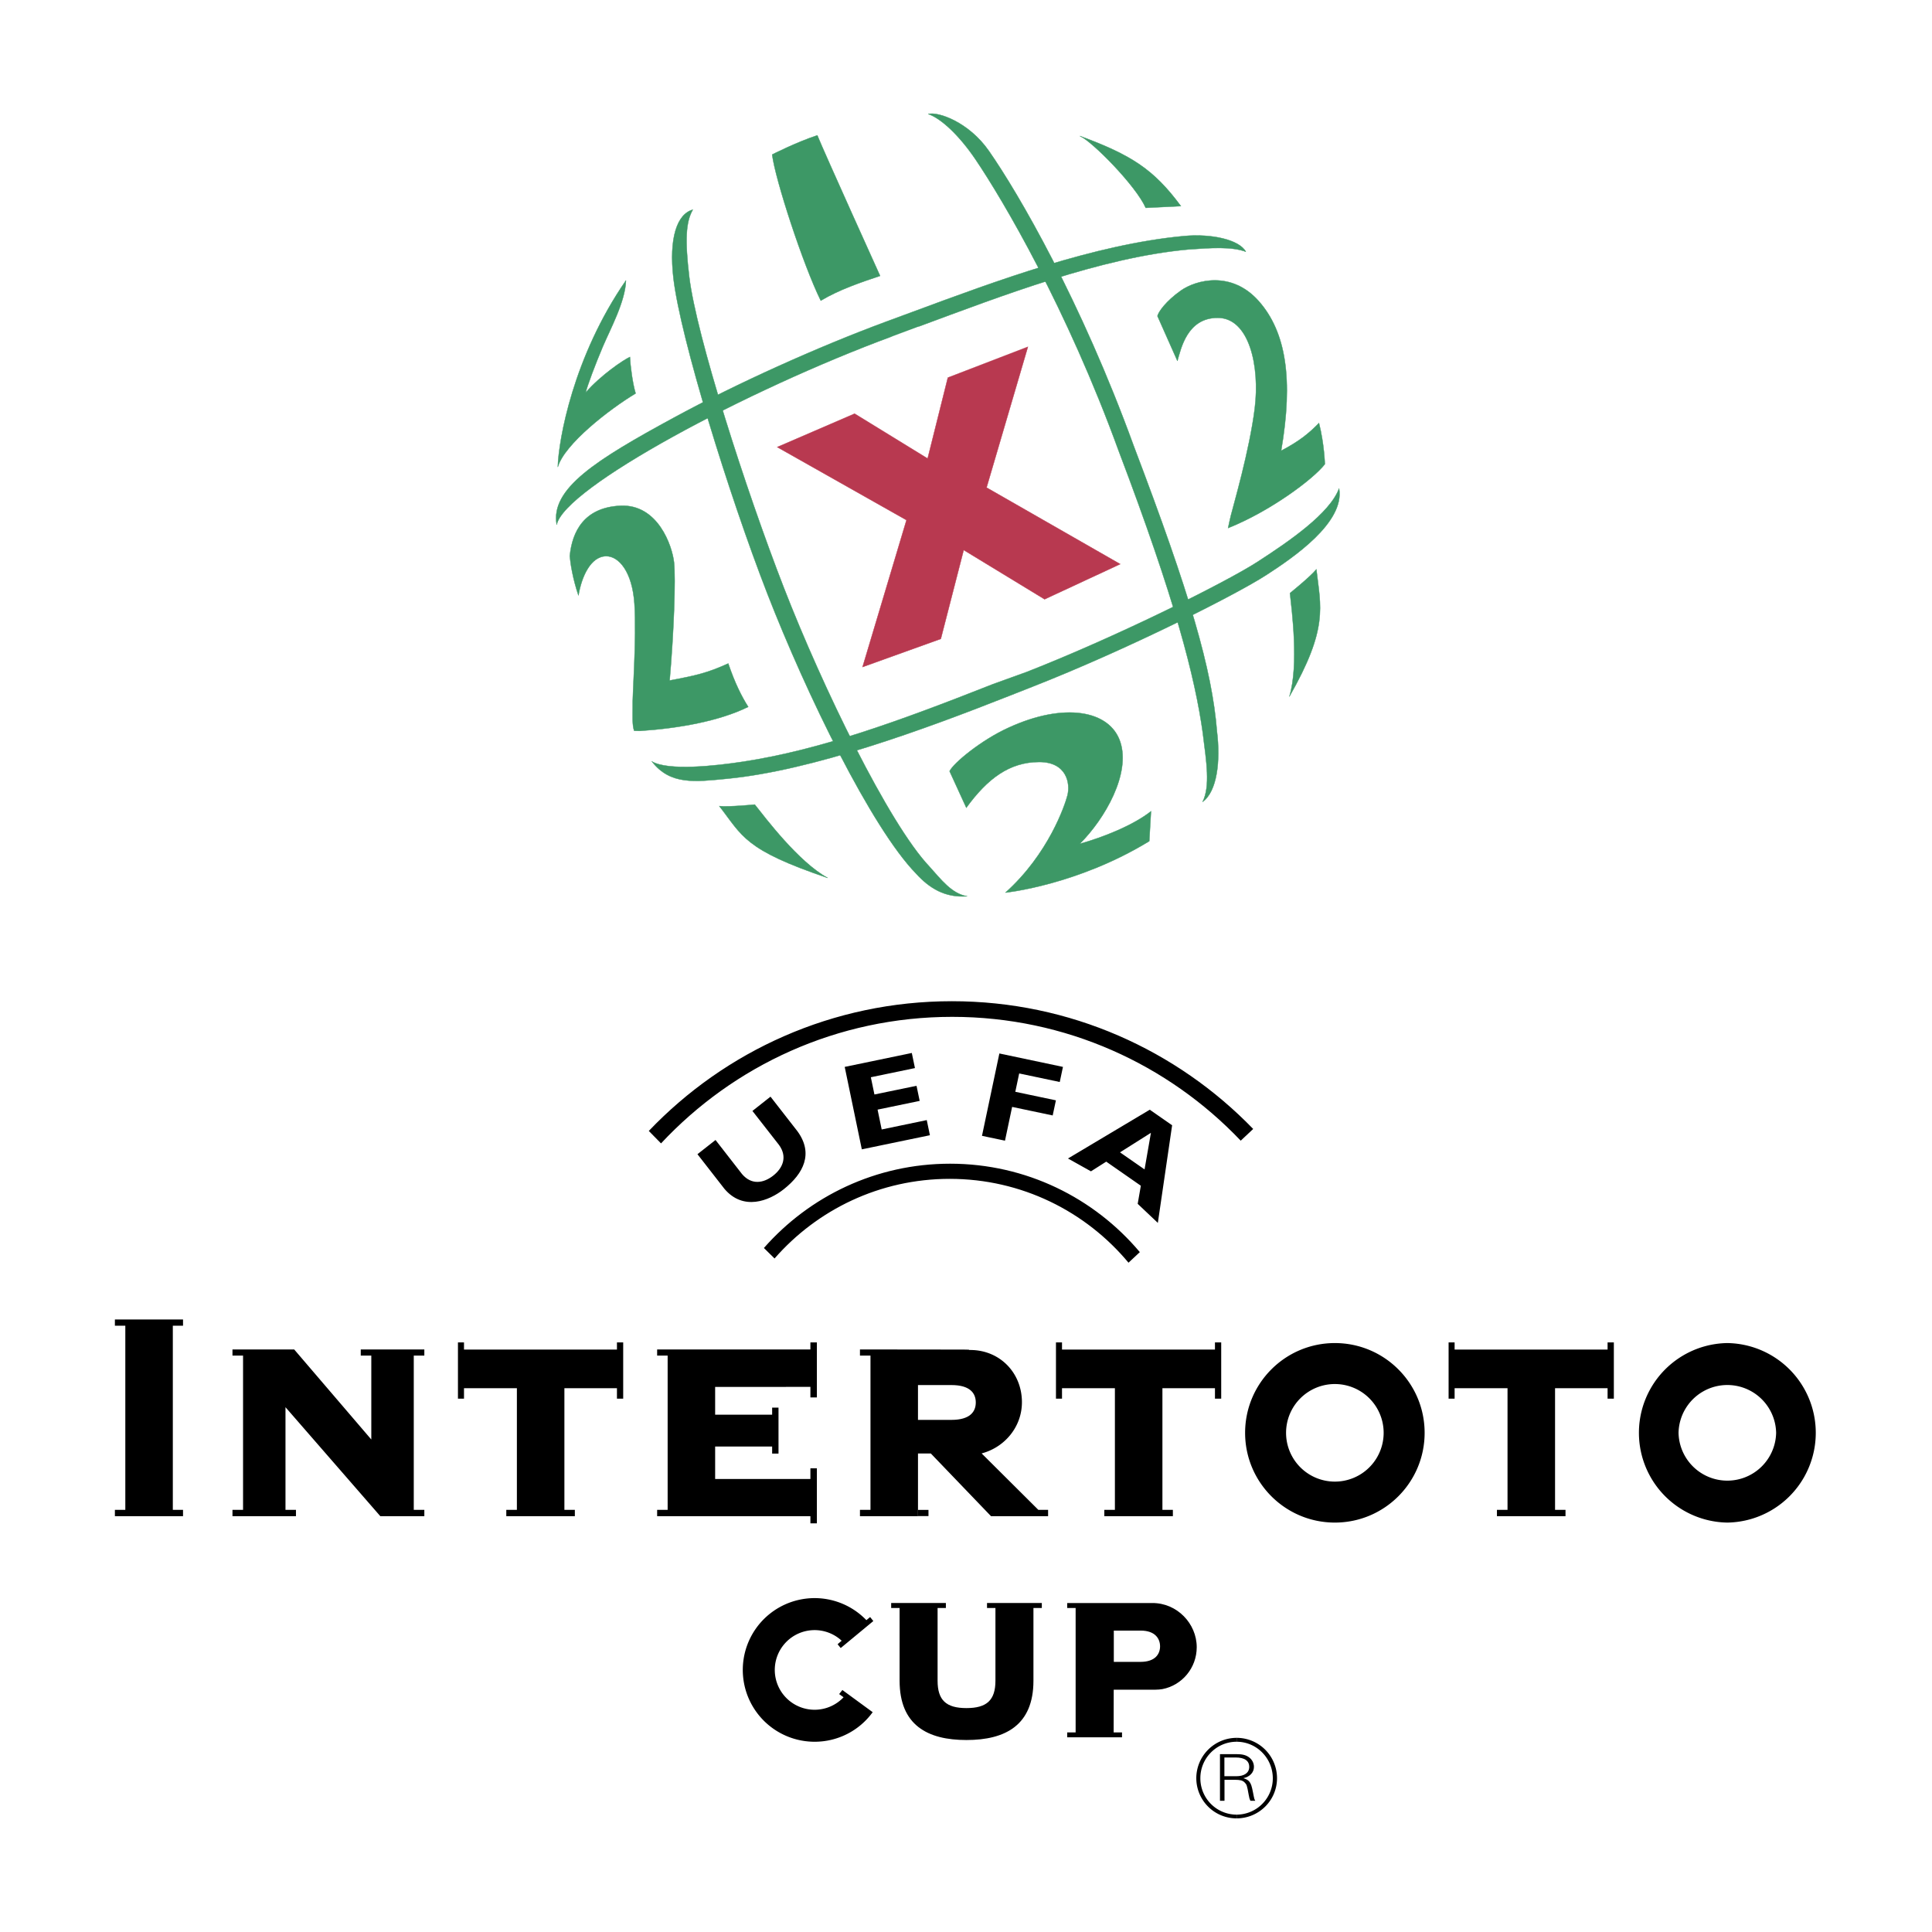
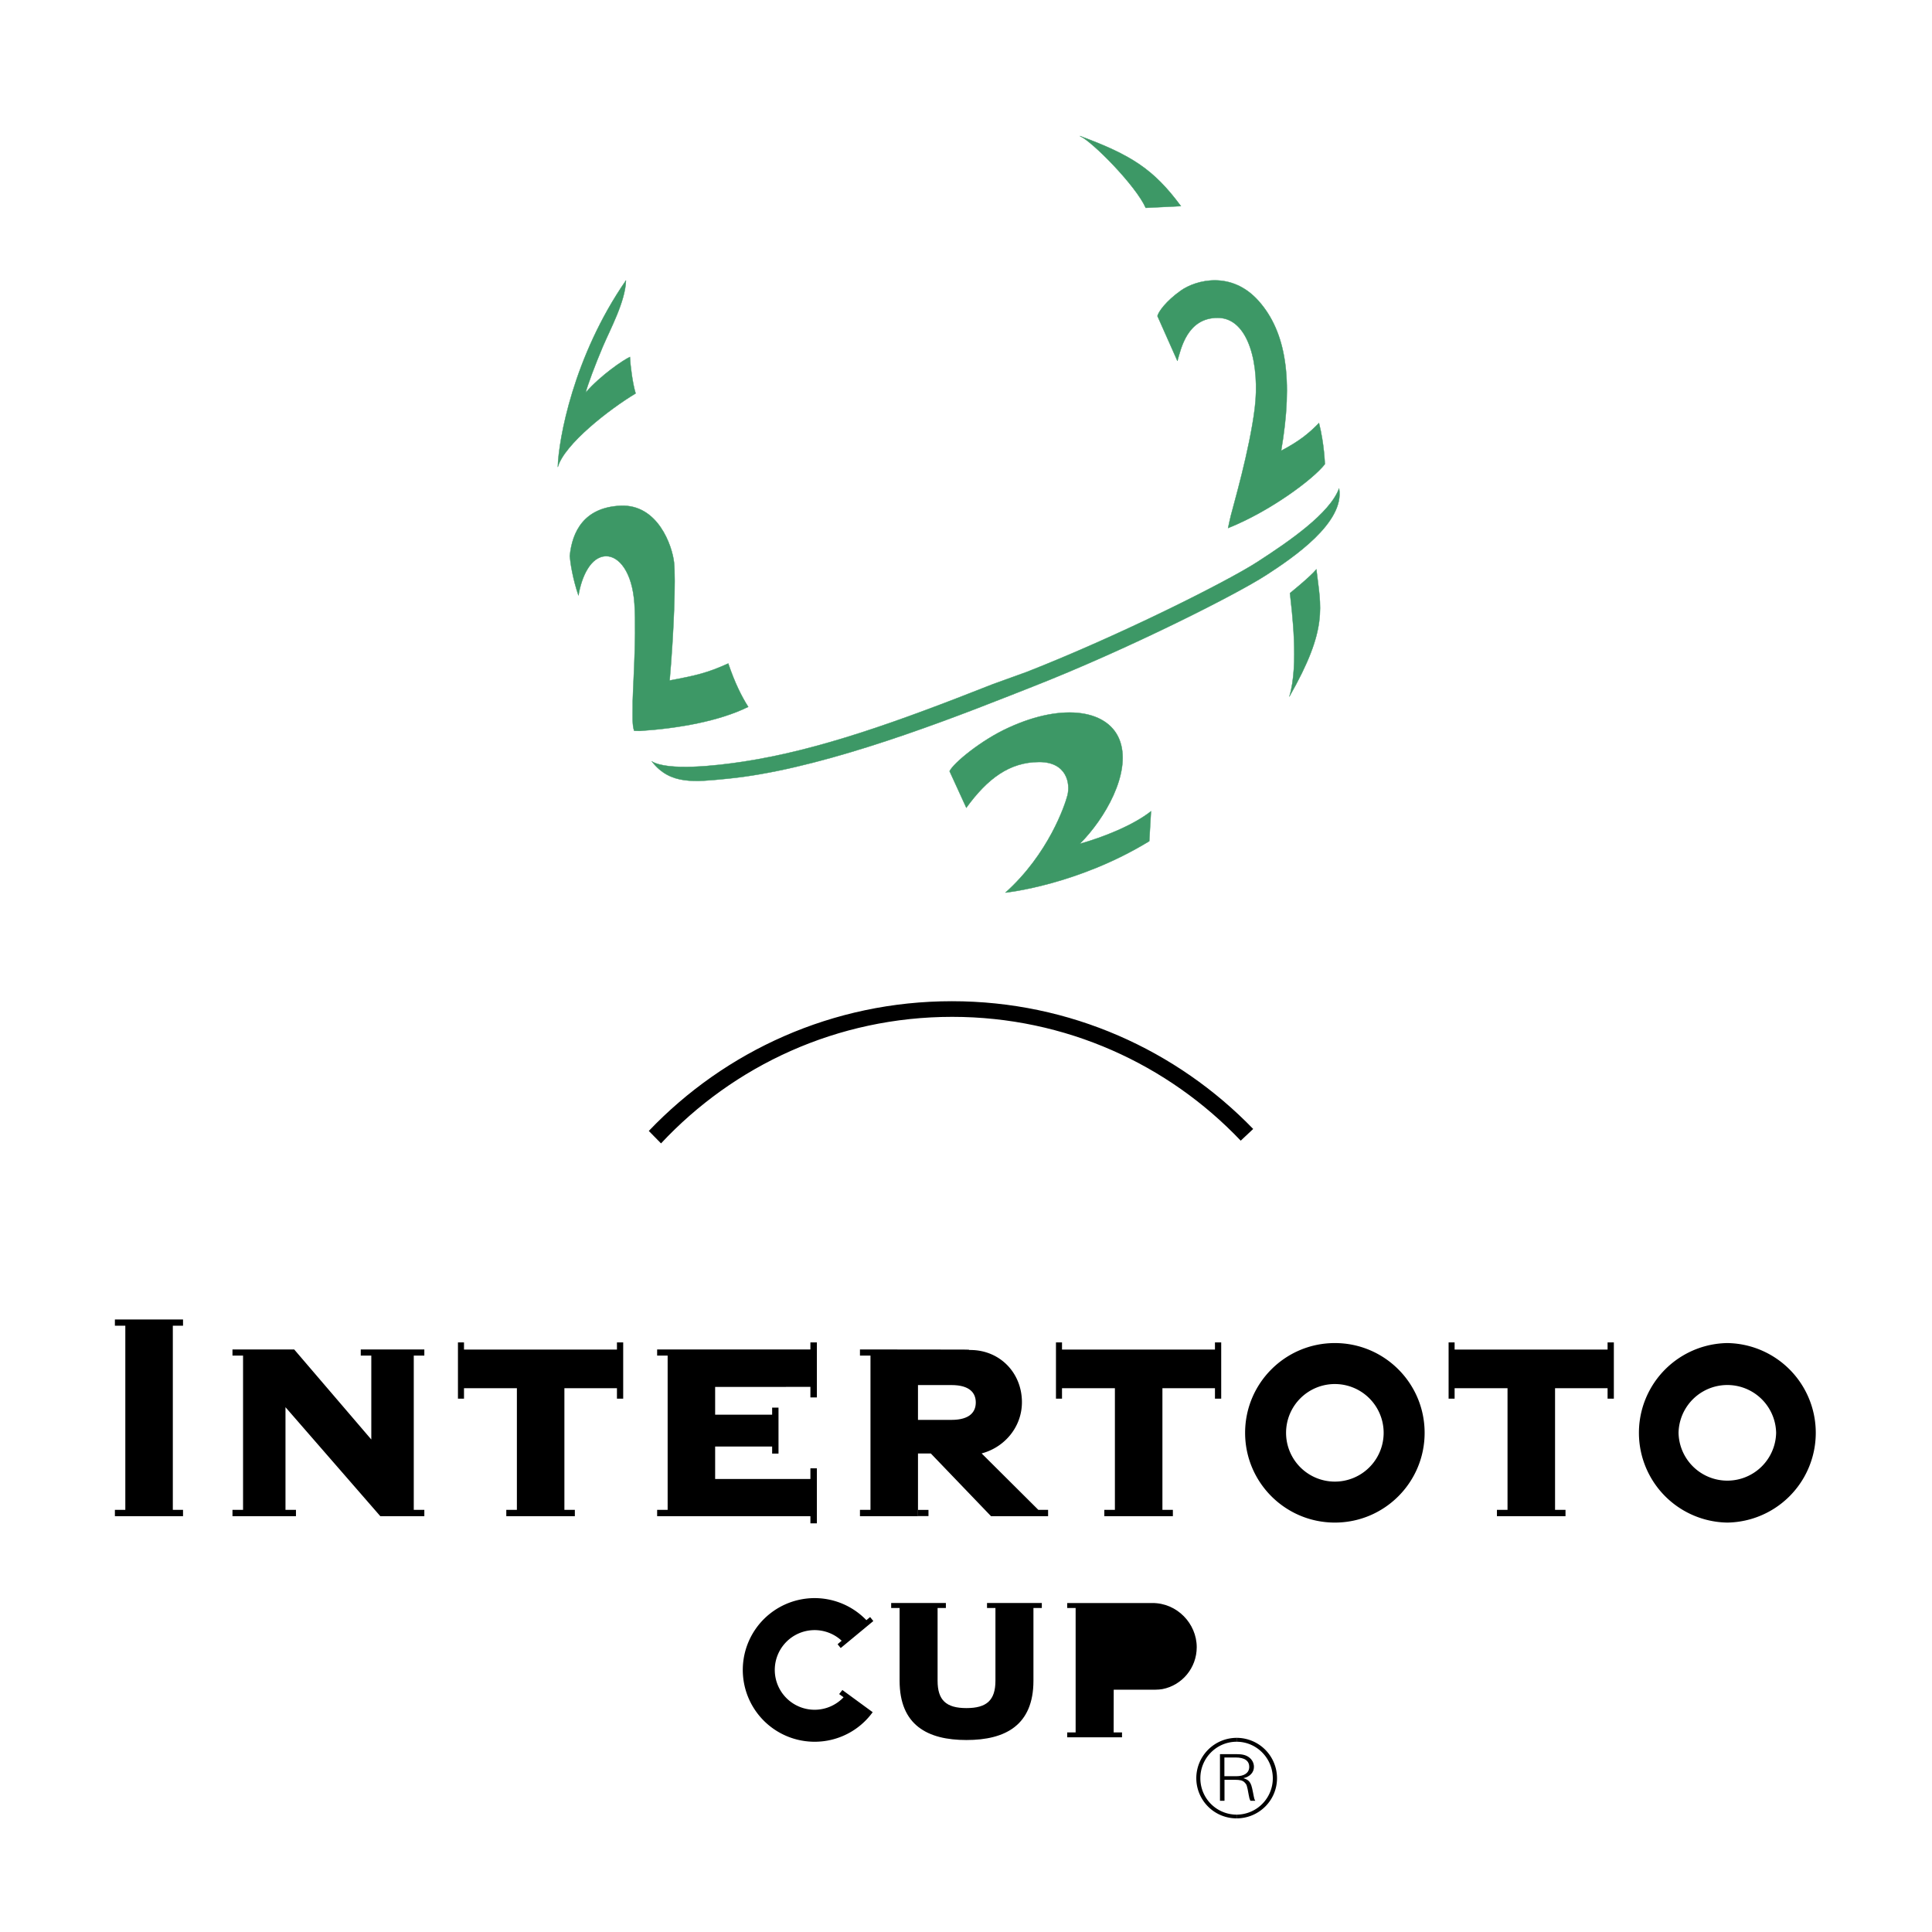
<svg xmlns="http://www.w3.org/2000/svg" width="2500" height="2500" viewBox="0 0 192.756 192.756">
  <g fill-rule="evenodd" clip-rule="evenodd">
    <path fill="#fff" d="M0 0h192.756v192.756H0V0z" />
-     <path d="M77.277 125.559c4.252-4.869 10.508-7.945 17.479-7.945 7.171 0 13.578 3.254 17.835 8.365l1.129-1.055c-4.539-5.393-11.332-8.822-18.93-8.822-7.401 0-14.042 3.254-18.575 8.41l1.062 1.047zM92.777 113.262l-6.793 1.408-1.707-8.225 6.694-1.39.314 1.507-4.401.915.358 1.72 4.2-.867.314 1.506-4.2.871.41 1.981 4.497-.936.314 1.51zM105.732 107.951l-4.048-.853-.387 1.83 4.051.853-.321 1.508-4.047-.853-.712 3.369-2.295-.483 1.734-8.217 6.344 1.34-.319 1.506zM115.518 122.008l-2.01-1.902.314-1.805-3.453-2.404-1.525.967-2.291-1.281 8.16-4.867 2.23 1.553-1.425 9.739zm-.69-8.985l-3.084 1.947 2.449 1.703.635-3.65zM78.207 118.641c-1.508 1.195-4.059 2.172-5.926-.025l-2.696-3.461 1.803-1.418 2.645 3.4c.957 1.123 2.154.906 3.11.156.955-.75 1.445-1.869.577-3.064l-2.65-3.391 1.803-1.424 2.694 3.459c1.608 2.209.615 4.201-1.36 5.768z" />
    <path d="M123.787 113.805c-7.236-7.609-17.459-12.354-28.788-12.354-11.466 0-21.794 4.857-29.048 12.625l-1.22-1.242c7.613-7.977 18.345-12.943 30.241-12.943 11.797 0 22.454 4.887 30.059 12.746l-1.244 1.168z" />
-     <path d="M75.305 80.271s-2.579.255-3.538.156c2.331 2.997 2.468 4.341 10.816 7.165-2.901-1.576-6.235-6.009-7.278-7.321zM81.543 13.502c.79 1.93 6.256 14.004 6.256 14.004s.015.018.009.02c-1.898.633-4.082 1.37-5.919 2.47-1.756-3.553-4.543-12.078-4.85-14.576 0 0 2.39-1.224 4.504-1.918zM55.542 52.353c.753-3.69 18.968-13.448 33.45-18.792-.005 0 2.646-.978 2.646-.978 8.254-3.052 18.235-6.912 26.924-7.694 2.289-.164 4.297-.302 5.736.223-.656-1.195-3.406-1.818-6.168-1.562-8.912.829-18.699 4.467-27.04 7.554l-2.647.976c-6.842 2.527-14.964 6.195-21.191 9.58-7.792 4.229-12.355 7.098-11.71 10.693z" fill="#3d9866" stroke="#3d9866" stroke-width=".035" stroke-miterlimit="2.613" />
-     <path d="M96.488 89.422c-1.545-.258-2.596-1.676-3.773-2.979-4.042-4.276-10.667-17.912-14.503-27.786-3.82-9.821-8.748-25.184-9.449-31.052-.43-3.607-.353-5.458.362-6.684-1.575.424-2.409 2.849-1.931 6.874.714 5.977 5.512 21.525 9.364 31.432 3.894 10.014 10.399 23.37 14.83 27.922l-.017-.017.039.042c1.305 1.425 2.848 2.408 5.078 2.248zM92.607 11.376c1.261.423 3.083 2.109 4.717 4.523 2.746 4.057 9.109 14.842 14.312 29.155 5.566 14.659 7.596 22.465 8.381 28.165v.018l.002.018c.34 2.724.748 5.177-.035 6.747 1.436-1.029 1.803-4.04 1.426-7.061l.006.035c-.504-6.215-2.674-13.667-8.299-28.472-5.254-14.451-11.475-25.172-14.463-29.457-1.996-2.863-5.05-3.932-6.047-3.671z" fill="#3d9866" stroke="#3d9866" stroke-width=".035" stroke-miterlimit="2.613" />
    <path d="M65.021 75.961c1.637.983 6.415.445 9.099.036 7.597-1.156 15.455-3.99 24.896-7.72l3.424-1.237c9.232-3.62 19.971-9.009 23.023-10.984 3.205-2.074 7.223-4.842 8.137-7.324.594 3.397-4.602 6.917-7.277 8.647-3.109 2.011-13.984 7.475-23.307 11.13l-2.252.887c-8.615 3.404-19.694 7.463-28.179 8.293-3.233.316-5.716.654-7.544-1.713l-.02-.015zM62.848 35.613c.041.877.262 2.634.569 3.641-2.633 1.58-7.107 5.058-7.765 7.341.076-2.733 1.55-11.026 6.8-18.617-.061 2.106-1.565 4.856-2.311 6.611s-1.539 3.876-1.71 4.577c1.534-1.753 3.757-3.246 4.417-3.553zM63.827 72.924c3.842-.251 7.926-.972 10.823-2.4-.674-1.066-1.332-2.383-1.992-4.327-2.061.937-3.202 1.198-5.849 1.695.425-4.826.614-10.134.439-11.773-.177-1.637-1.599-5.84-5.353-5.66-3.604.172-4.811 2.56-5.046 5.018.059.701.28 2.208.864 3.934.294-1.815 1.2-3.92 2.779-3.92 1.234 0 2.59 1.527 2.807 4.739.233 3.452-.233 9.476-.174 10.294 0 .893-.059 1.815.146 2.385.219 0 .467.015.556.015z" fill="#3d9866" stroke="#3d9866" stroke-width=".035" stroke-miterlimit="2.613" />
-     <path fill="#b83950" stroke="#b83950" stroke-width=".035" stroke-miterlimit="2.613" d="M77.544 44.607l7.721-3.334 7.286 4.476 2.017-8.072 7.985-3.073-4.125 14.041 13.336 7.635-7.545 3.509-8.072-4.914-2.281 8.865-7.808 2.807 4.383-14.656-12.897-7.284z" />
    <path d="M94.741 76.947l1.668 3.641c2.108-2.896 4.297-4.563 7.284-4.563 2.727 0 3.115 2.136 2.807 3.334-.25.976-1.887 5.837-6.186 9.697 0 0 7.137-.729 14.348-5.132l.174-2.985c-1.725 1.375-4.74 2.591-7.105 3.248 2.543-2.543 5.086-7.021 4.033-10.179-1.051-3.161-5.615-3.95-11.143-1.405-2.719 1.229-5.529 3.555-5.88 4.344zM128.701 59.177s2.018-1.625 2.633-2.372c.436 3.773 1.215 5.851-2.695 12.698.97-3.161.236-8.661.062-10.326zM115.48 31.533l1.99 4.476c.348-1.184.959-4.313 4.035-4.299 3.131.01 4.209 4.826 3.682 9.037-.523 4.213-2.146 9.72-2.387 10.708-.156.613-.174.798-.271 1.228 4.182-1.667 8.51-4.886 9.652-6.375 0 0-.059-2.021-.586-4.098-1.068 1.085-1.986 1.818-3.76 2.754-.154.012-.014-.003-.014-.003 1.227-7.11.484-11.848-2.236-14.918-2.721-3.072-6.275-2.104-7.768-1.052-1.487 1.05-2.251 2.134-2.337 2.542zM107.73 13.565c5.109 1.886 7.371 3.311 10.088 6.998l-3.51.175c-.964-2.194-5.349-6.648-6.578-7.173z" fill="#3d9866" stroke="#3d9866" stroke-width=".035" stroke-miterlimit="2.613" />
    <path d="M133.18 133.998c4.947 0 8.955 4.01 8.955 8.955s-4.008 8.955-8.955 8.955-8.955-4.01-8.955-8.955 4.007-8.955 8.955-8.955zm-4.869 8.955a4.867 4.867 0 0 0 4.869 4.867 4.866 4.866 0 1 0 0-9.734 4.867 4.867 0 0 0-4.869 4.867zM37.945 151.27l-9.462-10.874v10.241h1.045v.633h-6.334v-.633h1.056v-15.389h-1.056v-.613h6.158l7.693 8.984v-8.371h-1.052v-.613h6.343v.613h-1.054v15.389h1.054v.633h-4.391zM172.338 133.998a8.956 8.956 0 0 1 0 17.91 8.956 8.956 0 0 1 0-17.91zm-4.869 8.955a4.869 4.869 0 0 0 9.736 0 4.869 4.869 0 0 0-9.736 0zM57.353 150.637v.633h-6.84v-.633h1.057v-12.135h-5.277v1.041h-.603v-5.613h.603v.716h15.26v-.716h.623v5.613h-.623v-1.041H56.31v12.135h1.043zM65.563 151.27v-.633h1.048v-15.389.01-.01h-1.048v-.613h15.291v-.705h.646v5.49h-.646v-1.051l-9.504.006v2.768h5.687v-.704h.635v4.584h-.635v-.705H71.35v3.243h9.504v-1.065h.646v5.49h-.646v-.716H65.563h.008-.008zM96.66 134.691l.143-.002c2.944 0 5.155 2.27 5.155 5.211 0 2.473-1.738 4.51-4.02 5.107l5.656 5.629h.975v.633h-5.695l-6.006-6.256h-1.28v6.256h-5.79v-.633h1.05v-15.389h-1.05v-.613l10.122.012c.275 0 .545.006.803.016l-.063.029z" />
    <path d="M91.587 141.662h3.336c1.865 0 2.431-.824 2.431-1.736 0-.918-.566-1.738-2.431-1.738h-3.336v3.474z" fill="#fff" />
    <path d="M91.594 151.26h1.04v-.617h-1.04v.617zM18.261 150.637v.633h-6.798v-.633h1.04v-18.371h-1.04v-.623h6.798v.623h-1.018v18.371h1.018zM103.107 160.432v7.252c0 4.451-2.816 5.918-6.683 5.918-3.869 0-6.671-1.467-6.671-5.918v-7.252h-.841v-.5h5.458v.5h-.827v7.252c0 1.947.854 2.732 2.88 2.732 2.021 0 2.892-.785 2.892-2.732v-7.252h-.84v-.5h5.467v.5h-.835zM111.115 168.582h3.455c.322 0 .998.02 1.398-.059 1.959-.373 3.43-2.111 3.43-4.182 0-2.359-1.971-4.426-4.438-4.406h-8.486v.496h.842v12.414h-.842v.486h5.469v-.486h-.834l.006-4.263z" />
-     <path d="M111.125 162.684h2.668c1.492 0 1.947.84 1.947 1.574 0 .732-.455 1.547-1.947 1.547h-2.668v-3.121z" fill="#fff" />
    <path d="M83.722 169.018l.321-.406 3.025 2.213a7.138 7.138 0 0 1-5.794 2.949 7.165 7.165 0 1 1 5.164-12.131l.375-.309.319.398-3.254 2.693-.311-.379.405-.352a3.973 3.973 0 1 0 .192 5.641l-.442-.317zM117.018 150.637v.633h-6.84v-.633h1.056v-12.135h-5.277v1.041h-.603v-5.613h.603v.716h15.26v-.716h.623v5.613h-.623v-1.041h-5.242v12.135h1.043zM156.191 150.637v.633h-6.841v-.633h1.056v-12.135h-5.279v1.041h-.6v-5.613h.6v.716h15.262v-.716h.625v5.613h-.625v-1.041h-5.241v12.135h1.043zM123.375 173.385v.389c-1.994 0-3.615 1.629-3.615 3.635a3.622 3.622 0 0 0 3.615 3.637v.373a4.013 4.013 0 0 1-4.02-4.01 4.032 4.032 0 0 1 4.02-4.024z" />
    <path d="M121.717 175.01h1.627c.617 0 .979.094 1.285.328.305.23.477.574.477.947 0 .551-.412.992-1.059 1.123.314.1.459.182.598.344.168.211.24.422.369 1.09l.072.369c.049.254.066.303.154.455h-.484c-.096-.205-.119-.285-.174-.598-.172-.963-.193-1.025-.426-1.252-.188-.182-.438-.246-.967-.246h-1.021v2.096h-.451v-4.656zm1.64 2.203c.799 0 1.279-.348 1.279-.928 0-.617-.467-.941-1.359-.941h-1.119v1.869h1.199z" />
    <path d="M123.375 173.385v.389c1.992 0 3.602 1.629 3.613 3.635a3.621 3.621 0 0 1-3.613 3.637v.373c2.225 0 4.033-1.787 4.033-4.01a4.027 4.027 0 0 0-4.033-4.024z" />
  </g>
</svg>